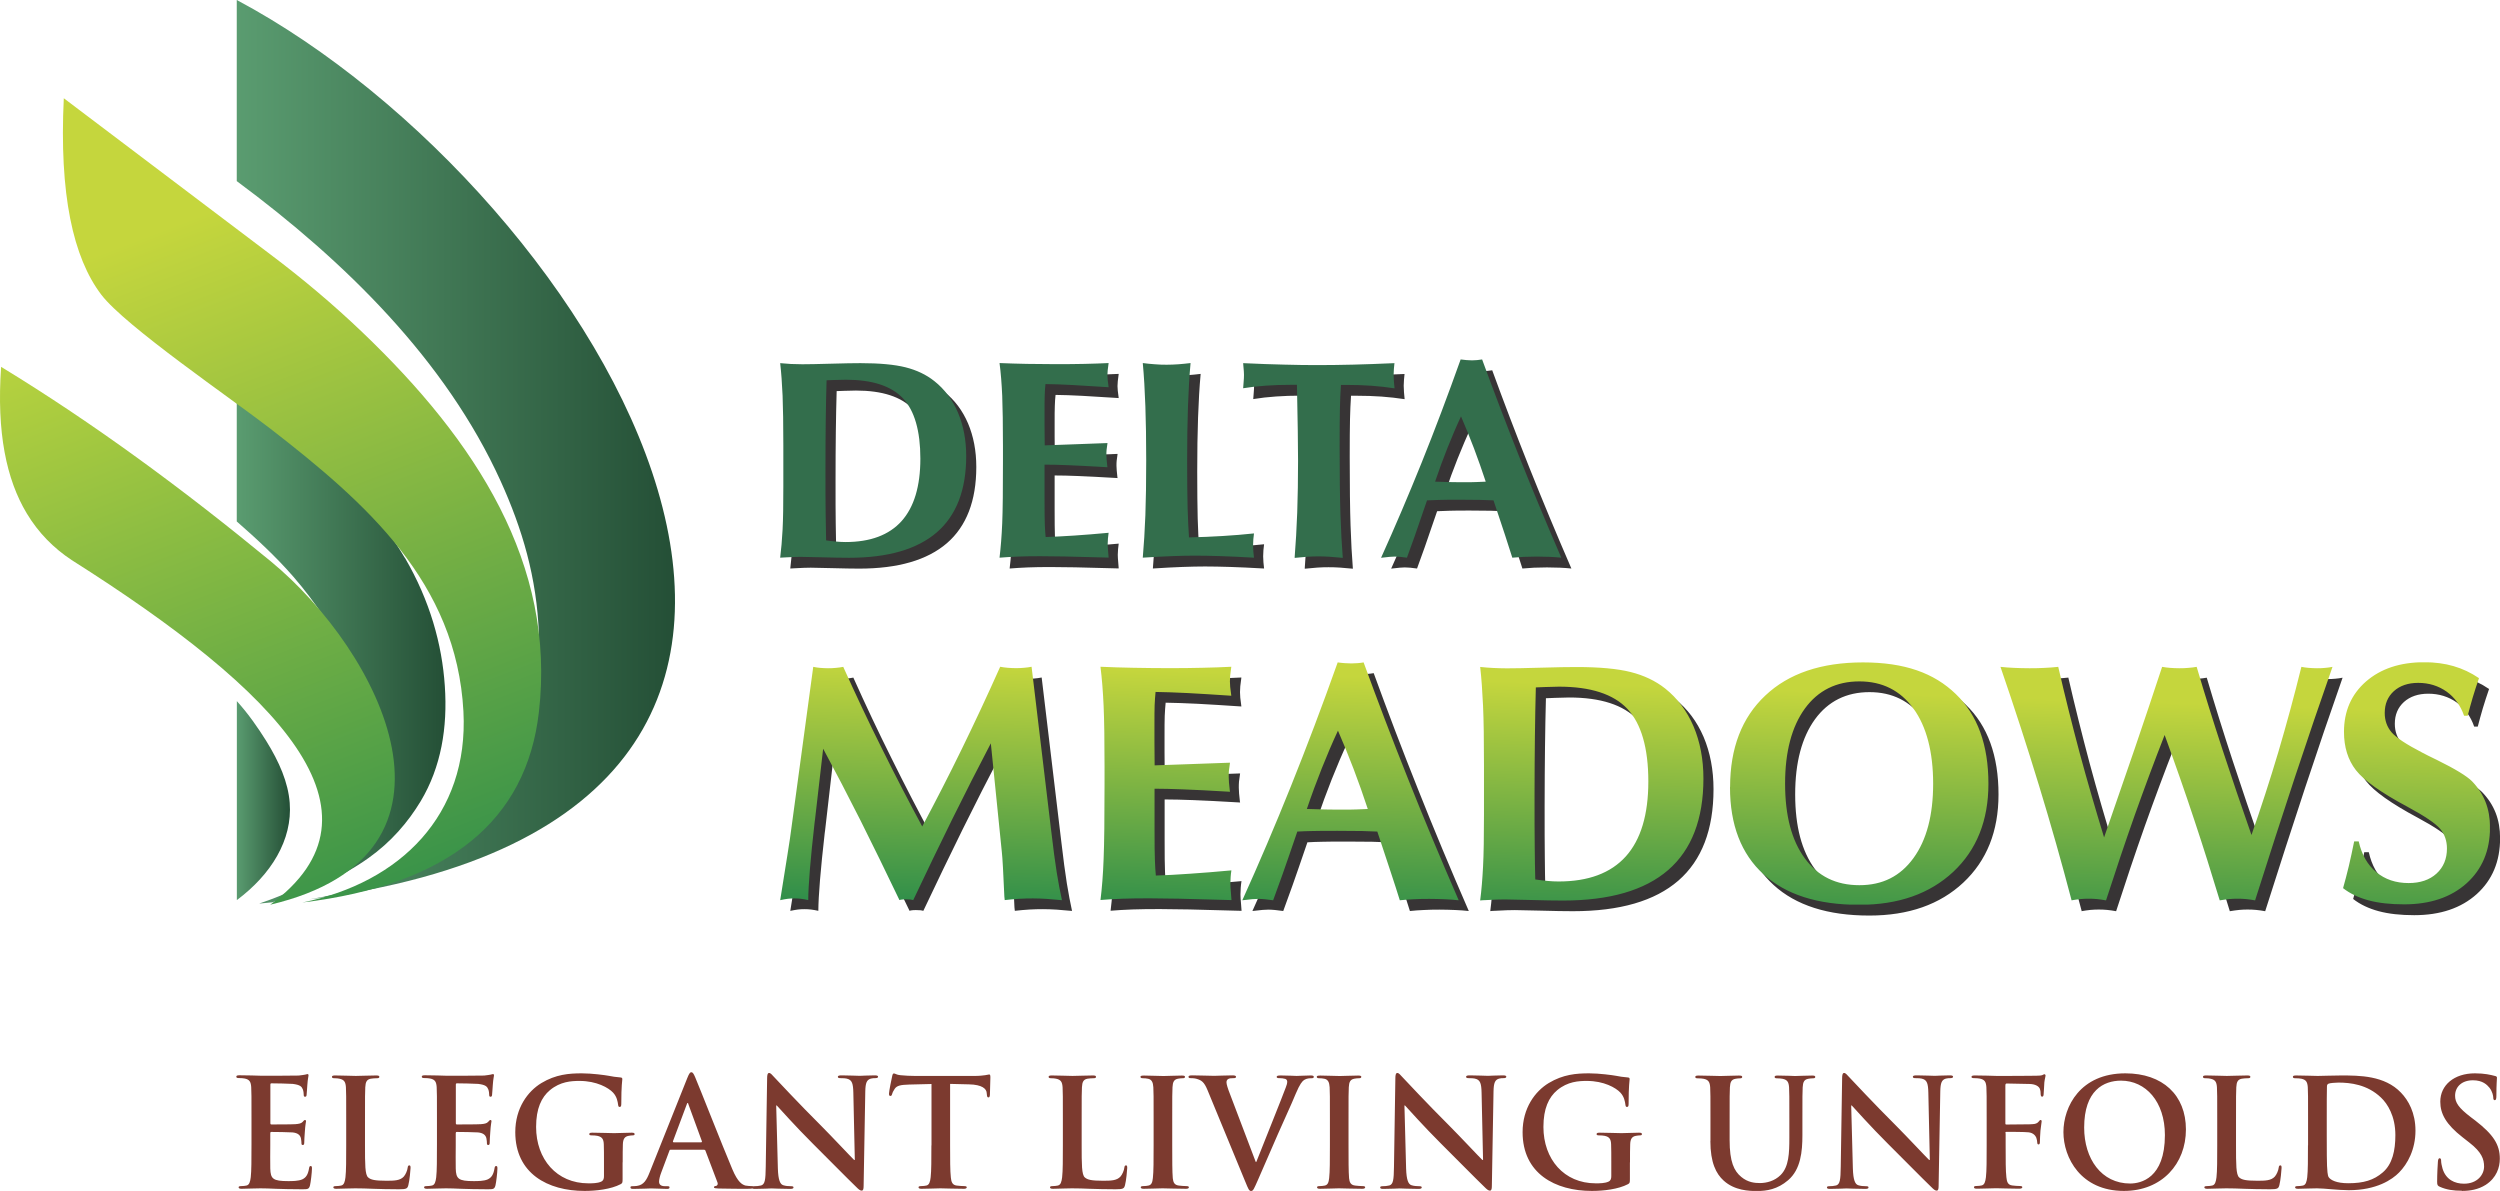
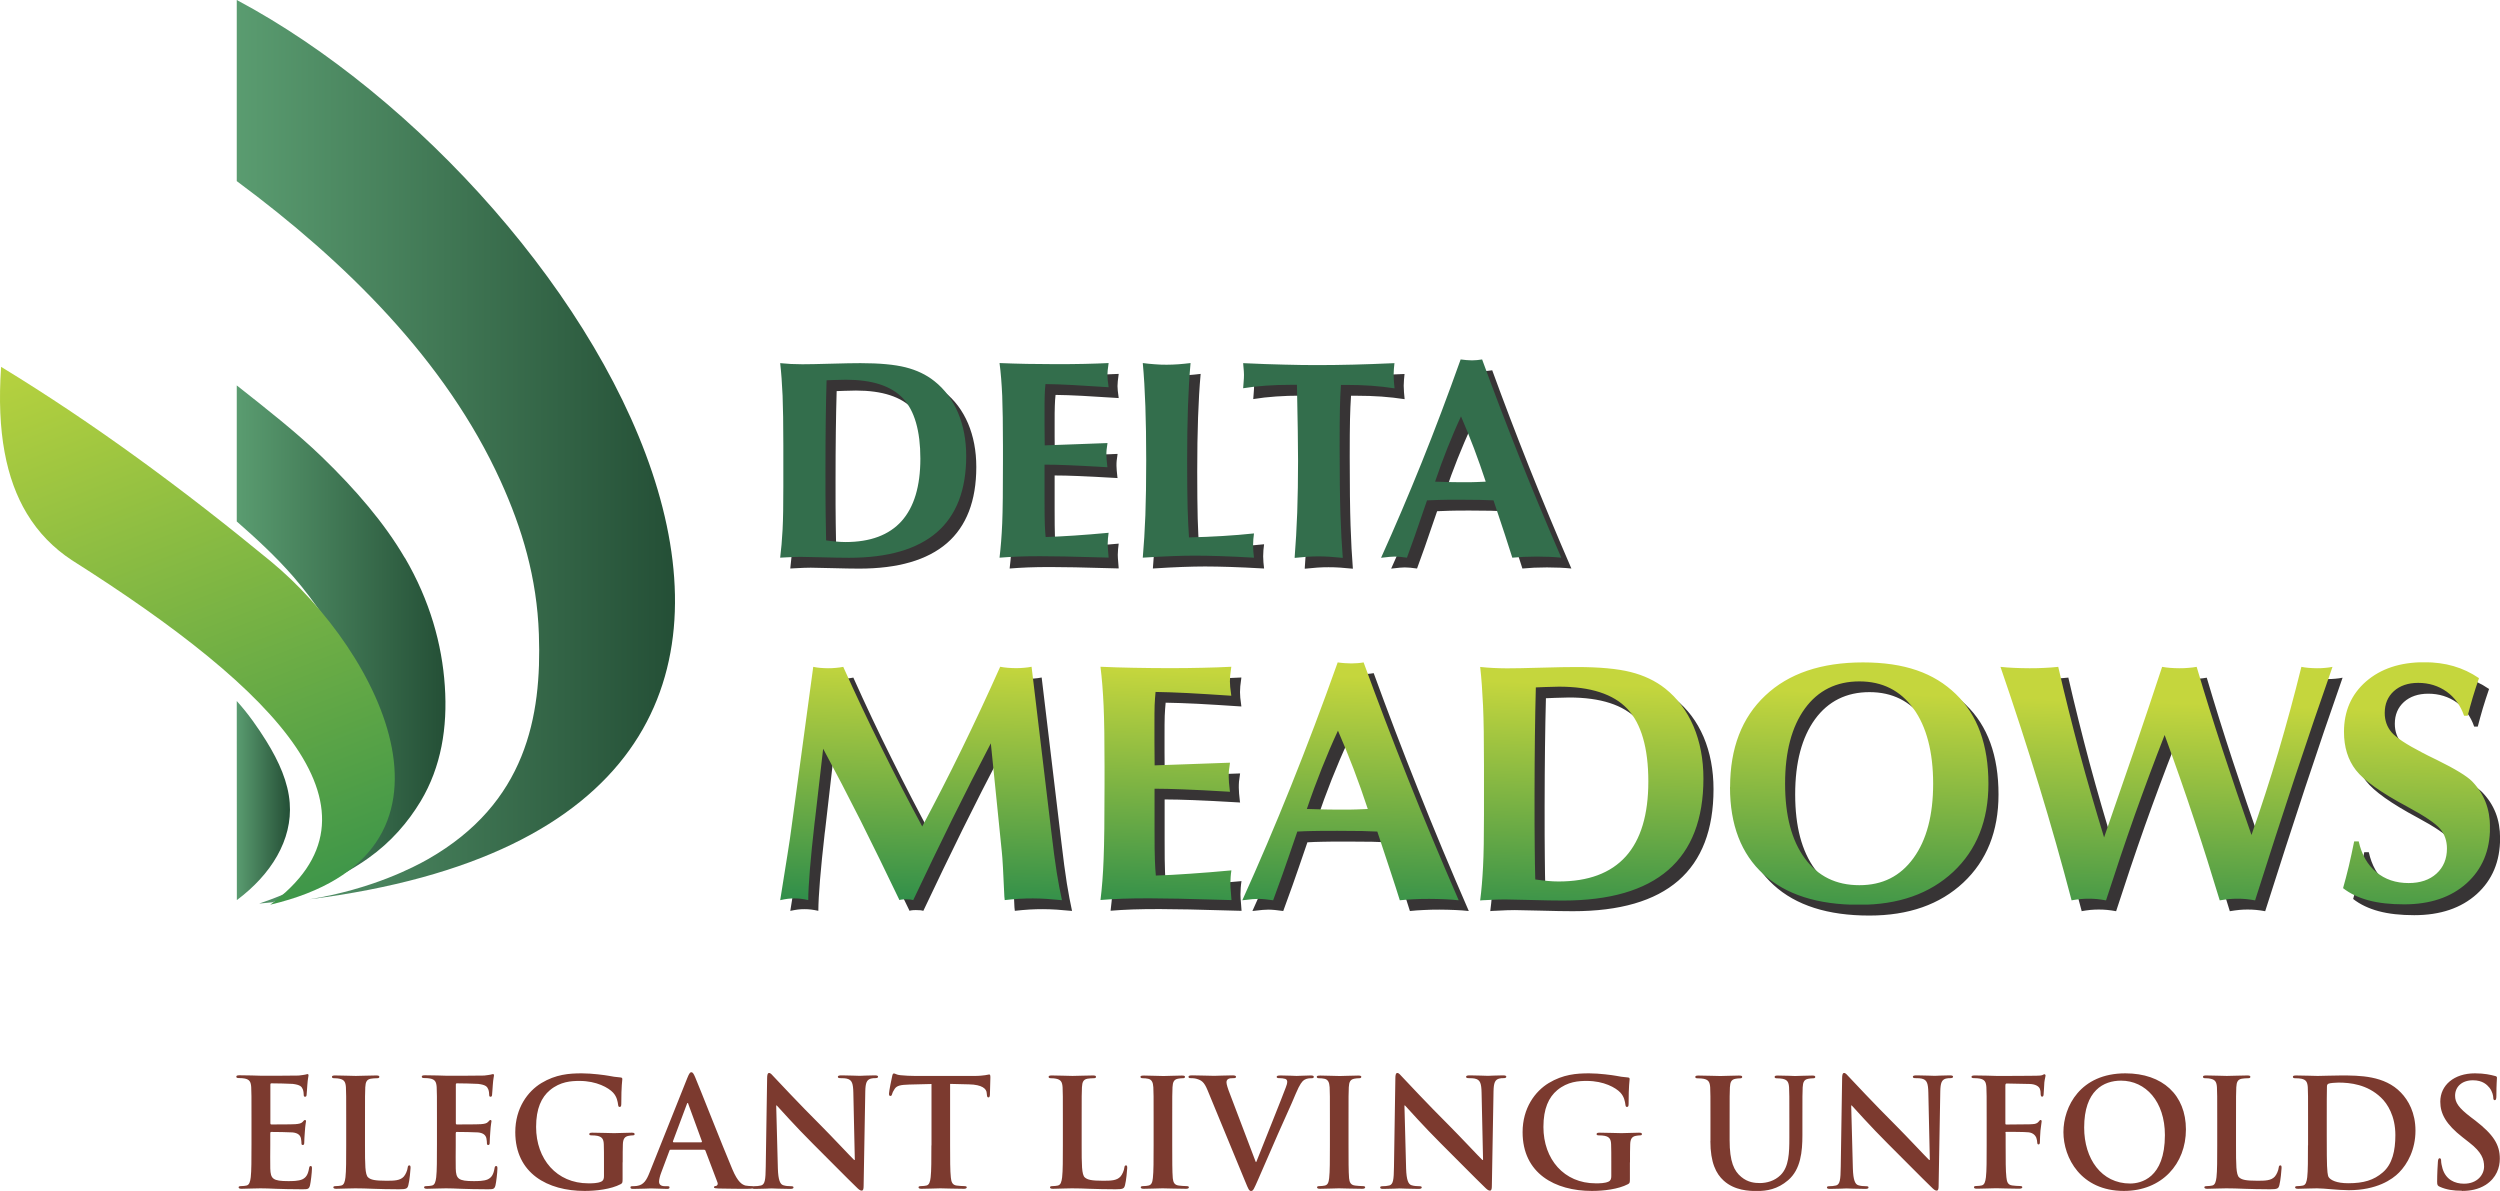
<svg xmlns="http://www.w3.org/2000/svg" xmlns:xlink="http://www.w3.org/1999/xlink" id="Layer_2" data-name="Layer 2" viewBox="0 0 270 128.62">
  <defs>
    <style>      .cls-1, .cls-2 {        fill: none;      }      .cls-3 {        fill: #373435;      }      .cls-4 {        fill: url(#linear-gradient-5);      }      .cls-5 {        fill: url(#linear-gradient-6);      }      .cls-6 {        fill: url(#linear-gradient-4);      }      .cls-7 {        fill: url(#linear-gradient-3);      }      .cls-8 {        fill: url(#linear-gradient-2);      }      .cls-9 {        fill: url(#linear-gradient);      }      .cls-10 {        fill: #336e4c;      }      .cls-11 {        clip-path: url(#clippath-1);      }      .cls-12 {        clip-path: url(#clippath-3);      }      .cls-13 {        clip-path: url(#clippath-4);      }      .cls-14 {        clip-path: url(#clippath-2);      }      .cls-15 {        clip-path: url(#clippath-5);      }      .cls-16 {        fill: #7c3a2f;      }      .cls-2 {        clip-rule: evenodd;      }      .cls-17 {        clip-path: url(#clippath);      }    </style>
    <clipPath id="clippath">
-       <path class="cls-2" d="M25.57,75.71c1.29,1.43,2.29,2.89,3.17,4.29,1.43,2.3,2.38,4.5,2.55,6.71.31,4.01-2.02,7.75-5.71,10.5v-21.5Z" />
+       <path class="cls-2" d="M25.57,75.71c1.29,1.43,2.29,2.89,3.17,4.29,1.43,2.3,2.38,4.5,2.55,6.71.31,4.01-2.02,7.75-5.71,10.5Z" />
    </clipPath>
    <linearGradient id="linear-gradient" x1="31.31" y1="86.46" x2="25.56" y2="86.46" gradientUnits="userSpaceOnUse">
      <stop offset="0" stop-color="#244f36" />
      <stop offset="1" stop-color="#5a9c70" />
    </linearGradient>
    <clipPath id="clippath-1">
      <path class="cls-2" d="M58.2,68.51c-.21-6.14-1.82-11.45-4.13-16.55-5.92-13.04-16.8-23.73-28.5-32.4V0c38.95,20.73,79.69,88.02,7.81,97.13,6.85-1.11,11.36-3.5,12.86-4.35,10.59-6.05,12.27-15.41,11.96-24.26" />
    </clipPath>
    <linearGradient id="linear-gradient-2" x1="72.9" y1="48.56" x2="25.56" y2="48.56" xlink:href="#linear-gradient" />
    <clipPath id="clippath-2">
      <path class="cls-2" d="M43.72,60.23c2.72,4.65,4.02,9.37,4.32,13.85.31,4.5-.4,8.76-2.6,12.44-1.38,2.29-3.2,4.41-5.66,6.16-2.78,1.99-6.34,3.55-10.4,4.77l-1.4.14c7.99-2.68,12.41-6.91,12.82-14.23.24-4.23-1.09-8.22-3.07-12.06-1.61-3.13-3.61-6.2-6.05-9.02-1.85-2.13-3.98-4.1-6.13-5.98v-14.69c3.23,2.55,6.5,5.11,9.22,7.74,3.63,3.51,6.75,7.14,8.94,10.89" />
    </clipPath>
    <linearGradient id="linear-gradient-3" x1="48.11" y1="69.59" x2="25.56" y2="69.59" xlink:href="#linear-gradient" />
    <clipPath id="clippath-3">
      <path class="cls-2" d="M29.18,97.71c13.54-9.94,1.05-22.99-21.45-37.23-1.93-1.28-3.57-2.92-4.85-5.05C.7,51.79-.38,46.73.12,39.62c10.09,6.15,19.74,13.28,29.13,21.01,11.81,9.73,23.06,31.62-.07,37.08" />
    </clipPath>
    <linearGradient id="linear-gradient-4" x1="10.17" y1="27.58" x2="42.94" y2="112.83" gradientUnits="userSpaceOnUse">
      <stop offset="0" stop-color="#c5d93d" />
      <stop offset="1" stop-color="#1c854c" />
    </linearGradient>
    <clipPath id="clippath-4">
-       <path class="cls-2" d="M6.89,10.61c-.5,10.37.99,17.2,4.06,21.23,2.58,3.38,14.11,11.26,18.2,14.42,10.4,8.06,20.16,16.65,20.9,30.58.59,11.17-6.81,18.48-17.4,20.63,15.87-1.92,24.21-8.9,25.55-20.56,1.84-15.98-6.76-29.27-19.09-41.05-3.1-2.96-6.42-5.76-9.93-8.4L6.89,10.61Z" />
-     </clipPath>
+       </clipPath>
    <linearGradient id="linear-gradient-5" x1="21.39" y1="23.27" x2="54.16" y2="108.52" gradientUnits="userSpaceOnUse">
      <stop offset="0" stop-color="#c5d63d" />
      <stop offset="1" stop-color="#1c854c" />
    </linearGradient>
    <clipPath id="clippath-5">
      <path class="cls-1" d="M253.04,95.96c.22-.76.42-1.56.63-2.41.2-.85.39-1.74.58-2.68h.49c.32,1.43.95,2.54,1.9,3.32.94.79,2.11,1.18,3.49,1.18,1.26,0,2.26-.34,3.01-1.02.75-.68,1.13-1.59,1.13-2.71,0-.82-.24-1.52-.72-2.11-.49-.58-1.65-1.38-3.53-2.39-2.86-1.53-4.72-2.85-5.58-3.96-.86-1.11-1.29-2.49-1.29-4.14,0-2.23.79-4.05,2.38-5.44,1.59-1.38,3.68-2.08,6.29-2.08,1.14,0,2.2.14,3.16.42.97.28,1.88.71,2.75,1.3-.25.73-.48,1.43-.68,2.1-.2.68-.38,1.34-.54,1.96h-.39c-.38-1.1-1-1.96-1.88-2.6-.89-.63-1.91-.95-3.08-.95-1.08,0-1.96.3-2.62.89-.66.6-.99,1.38-.99,2.36,0,.82.25,1.51.74,2.09.5.58,1.59,1.3,3.29,2.18.37.2.91.47,1.62.81,1.97.97,3.22,1.74,3.77,2.29.66.68,1.15,1.43,1.47,2.25.32.82.48,1.73.48,2.74,0,2.5-.84,4.51-2.52,6.03-1.69,1.52-3.94,2.28-6.75,2.28-1.48,0-2.76-.14-3.84-.43-1.08-.29-2.01-.73-2.76-1.32M223.73,97.23c-1.06-4.05-2.23-8.17-3.51-12.37-1.28-4.2-2.67-8.48-4.17-12.84.47.05.96.09,1.47.11.51.02,1.06.04,1.67.04s1.13-.01,1.64-.04c.5-.02.99-.06,1.46-.11.71,3.09,1.48,6.17,2.3,9.25.83,3.07,1.72,6.13,2.65,9.17,1.16-3.35,2.26-6.53,3.3-9.56,1.03-3.03,2.02-5.97,2.97-8.86.29.05.58.09.87.11.3.02.62.04.97.04.36,0,.7-.01,1-.04.31-.02.6-.06.89-.11.86,2.92,1.79,5.89,2.78,8.91.99,3.02,2.04,6.11,3.14,9.25,1.03-2.95,2-5.94,2.9-8.96.89-3.02,1.72-6.08,2.49-9.2.25.05.52.09.79.11.28.02.58.04.9.04s.62-.01.89-.04c.27-.02.53-.06.78-.11-1.31,3.73-2.66,7.7-4.05,11.89-1.38,4.18-2.82,8.63-4.31,13.33-.34-.06-.66-.11-.98-.14-.31-.03-.63-.04-.93-.04-.28,0-.57.01-.88.04-.31.03-.66.08-1.03.14-.86-2.85-1.77-5.75-2.76-8.72-.98-2.97-2.05-6.01-3.19-9.14-1.1,2.81-2.18,5.71-3.24,8.69-1.05,2.98-2.08,6.04-3.09,9.17-.34-.06-.66-.11-.97-.14-.31-.03-.62-.04-.9-.04s-.59.01-.9.04c-.3.03-.63.08-.98.14ZM186.85,85c0-4.2,1.27-7.5,3.8-9.88,2.53-2.39,6.05-3.58,10.55-3.58s7.67,1.14,10.02,3.41c2.36,2.27,3.53,5.5,3.53,9.7,0,3.96-1.27,7.14-3.8,9.51-2.54,2.37-5.92,3.56-10.15,3.56-4.49,0-7.93-1.1-10.34-3.3-2.41-2.2-3.62-5.33-3.62-9.41ZM192.79,84.65c0,3.44.71,6.12,2.13,8.05,1.42,1.94,3.38,2.9,5.89,2.9s4.42-.97,5.84-2.92c1.42-1.95,2.13-4.63,2.13-8.04s-.71-6.17-2.13-8.12c-1.42-1.95-3.36-2.93-5.84-2.93s-4.46.98-5.88,2.93c-1.42,1.96-2.14,4.66-2.14,8.11ZM159.86,97.23c.14-1.07.24-2.28.31-3.64.07-1.35.1-3.24.1-5.65v-5.28c0-2.73-.03-4.87-.1-6.42-.07-1.56-.17-2.96-.31-4.21.47.05.94.09,1.4.11.46.02.95.04,1.47.04.78,0,2.01-.02,3.69-.07,1.68-.05,2.96-.07,3.85-.07,2.46,0,4.41.18,5.84.54,1.43.36,2.68.95,3.73,1.78,1.32,1.05,2.34,2.41,3.06,4.08.71,1.68,1.07,3.56,1.07,5.64,0,4.38-1.27,7.68-3.8,9.88-2.54,2.2-6.33,3.3-11.38,3.3-.9,0-2.05-.02-3.45-.06-1.4-.04-2.34-.06-2.83-.06s-1.15.02-2.01.07c-.28.01-.5.02-.65.04ZM165.8,94.98c.46.07.9.12,1.32.16.42.04.82.06,1.2.06,3.22,0,5.64-.9,7.27-2.71,1.62-1.81,2.43-4.51,2.43-8.1s-.76-6.23-2.26-7.83c-1.51-1.6-3.97-2.4-7.4-2.4-.23,0-.73.01-1.51.04-.41.01-.73.02-.98.04-.04,1.63-.08,3.4-.1,5.29-.02,1.89-.04,3.99-.04,6.3,0,2.45,0,4.31.02,5.59.01,1.27.03,2.46.06,3.57ZM141.15,87.37h.1c1.41.05,2.47.07,3.19.07.38,0,.79,0,1.23,0,.44,0,1.12-.03,2.05-.07-.48-1.46-.99-2.9-1.53-4.32-.54-1.41-1.1-2.79-1.69-4.14-.61,1.31-1.19,2.67-1.75,4.08-.56,1.41-1.1,2.87-1.61,4.38ZM134.17,97.23c1.79-3.96,3.54-8.06,5.25-12.32,1.71-4.26,3.4-8.72,5.05-13.37.26.04.52.06.76.08.24.02.48.03.72.03.23,0,.46-.01.68-.03.22-.02.43-.04.64-.08,1.49,4.09,3.08,8.27,4.79,12.55,1.7,4.28,3.53,8.66,5.48,13.14-.47-.05-.97-.09-1.49-.11-.52-.02-1.08-.04-1.69-.04s-1.16.01-1.67.04c-.52.02-1.02.06-1.51.11-.29-.92-.6-1.91-.95-2.95-.34-1.04-.84-2.53-1.48-4.47-.5-.02-1.06-.04-1.65-.06-.6-.01-1.48-.02-2.66-.02s-2.09,0-2.68.02c-.6.01-1.14.03-1.65.06-.71,2.09-1.25,3.64-1.61,4.66-.36,1.02-.7,1.94-1,2.76-.35-.05-.65-.09-.89-.11-.25-.02-.48-.04-.7-.04-.34,0-.86.04-1.55.13-.08.01-.15.02-.2.02ZM118.85,97.23c.16-1.3.28-2.78.34-4.46.07-1.67.1-4.38.1-8.12v-1.86c0-2.79-.03-4.97-.1-6.55-.07-1.57-.18-2.98-.34-4.23,1.14.05,2.33.09,3.54.11,1.22.02,2.49.04,3.81.04s2.55-.01,3.65-.04c1.11-.02,2.15-.06,3.13-.11-.06.41-.1.73-.12.95-.02.23-.03.44-.03.63s.01.39.03.6c.02.21.06.53.12.95-1.82-.12-3.38-.22-4.71-.29-1.33-.07-2.49-.1-3.47-.12-.04.44-.08.92-.1,1.43-.02.5-.02,1.25-.02,2.23v1.77l.02,2.5c.77-.02,2.08-.07,3.94-.14,1.85-.07,3.25-.12,4.2-.15-.06.38-.1.67-.12.89-.02.22-.02.44-.02.66,0,.33.04.82.12,1.48l.02.11c-2.23-.13-3.93-.22-5.09-.26-1.16-.04-2.18-.07-3.06-.07v4.42c0,1.59.01,2.71.04,3.35.02.63.06,1.17.1,1.61,1.11-.04,2.35-.1,3.71-.2,1.36-.09,2.84-.21,4.45-.36-.04.24-.06.48-.08.71-.02.23-.03.48-.03.73s.02.58.06,1c.04.42.06.67.06.77-2.45-.07-4.33-.12-5.64-.15-1.32-.02-2.38-.04-3.19-.04-1.1,0-2.07.01-2.93.04-.85.03-1.65.08-2.39.14ZM84.26,97.23c.3-1.9.56-3.53.78-4.89s.36-2.33.43-2.9l2.36-17.42c.24.05.49.09.75.11.26.02.54.04.84.04s.58-.01.86-.04c.27-.02.54-.06.79-.11,1.32,2.94,2.69,5.85,4.12,8.71,1.42,2.87,2.89,5.71,4.41,8.53,1.45-2.73,2.89-5.52,4.29-8.4,1.4-2.87,2.78-5.82,4.13-8.85.26.05.54.09.81.11.28.02.57.04.88.04s.61-.01.89-.04c.28-.02.55-.06.81-.11l2.11,17.64c.23,1.96.43,3.49.61,4.6.18,1.11.37,2.1.56,2.97-.6-.06-1.16-.1-1.67-.14-.51-.03-1-.05-1.47-.05s-.96.01-1.47.04c-.51.03-1.03.08-1.57.14l-.04-.38c-.11-2.58-.2-4.18-.27-4.79l-1.19-11.76c-1.38,2.64-2.77,5.37-4.15,8.16-1.38,2.8-2.79,5.72-4.23,8.77-.09-.02-.18-.04-.28-.06-.1-.01-.26-.02-.49-.02-.2,0-.36,0-.45.02-.1.01-.19.03-.27.06-1.43-3-2.84-5.86-4.2-8.59-1.37-2.72-2.72-5.3-4.04-7.76l-.88,7.66-.04.29c-.45,3.97-.68,6.77-.69,8.4-.28-.06-.54-.11-.79-.14-.25-.03-.49-.04-.7-.04-.24,0-.48.01-.72.04-.24.03-.5.08-.79.14Z" />
    </clipPath>
    <linearGradient id="linear-gradient-6" x1="176.93" y1="74.05" x2="175.98" y2="103.51" xlink:href="#linear-gradient-5" />
  </defs>
  <g id="Layer_1-2" data-name="Layer 1">
    <g>
      <path class="cls-16" d="M199.94,119.39h.05c.29.31,2.09,2.33,3.85,4.08,1.68,1.67,3.76,3.79,4.77,4.76.18.18.37.36.55.36.15,0,.21-.15.21-.5l.18-10.22c.02-.91.15-1.25.6-1.38.19-.05.32-.05.49-.05.19,0,.29-.05.29-.15,0-.13-.16-.15-.37-.15-.79,0-1.41.05-1.59.05-.34,0-1.12-.05-1.96-.05-.24,0-.42.02-.42.15,0,.1.06.15.26.15.23,0,.62,0,.86.1.39.16.53.47.55,1.46l.16,7.27h-.08c-.28-.26-2.46-2.59-3.56-3.69-2.36-2.35-4.82-4.99-5.02-5.2-.28-.29-.42-.5-.6-.5-.16,0-.21.23-.21.55l-.15,9.59c-.02,1.41-.08,1.88-.5,2.01-.23.06-.52.08-.73.08-.16,0-.26.03-.26.13,0,.15.15.16.36.16.84,0,1.6-.05,1.75-.05.31,0,.96.05,2.01.05.23,0,.37-.03.37-.16,0-.1-.1-.13-.28-.13-.26,0-.57-.02-.84-.11-.32-.11-.53-.53-.57-1.8l-.18-6.8ZM184.72,123.22c0,2.35.62,3.55,1.44,4.29,1.18,1.07,2.74,1.12,3.59,1.12,1.05,0,2.22-.18,3.37-1.17,1.36-1.17,1.54-3.08,1.54-4.87v-1.73c0-2.46,0-2.91.03-3.43.03-.57.16-.84.6-.92.19-.03.29-.05.47-.05.19,0,.29-.03.29-.15s-.11-.15-.34-.15c-.63,0-1.65.05-1.85.05-.02,0-1.04-.05-1.86-.05-.23,0-.34.03-.34.15s.1.15.28.15.45.02.58.05c.53.11.66.37.7.92.03.52.03.97.03,3.43v2.02c0,1.67-.05,3.13-.94,4.02-.65.65-1.52.87-2.23.87-.55,0-1.3-.06-2.02-.66-.79-.65-1.26-1.64-1.26-3.98v-2.27c0-2.46,0-2.91.03-3.43.03-.57.16-.84.6-.92.19-.03.29-.05.47-.05.16,0,.26-.03.26-.15s-.11-.15-.36-.15c-.58,0-1.6.05-1.99.05-.49,0-1.51-.05-2.36-.05-.24,0-.36.03-.36.15s.1.15.28.15c.23,0,.5.02.63.05.53.11.66.37.7.92.03.52.03.97.03,3.43v2.36ZM176.04,125.53c0-.81,0-1.46.02-1.94.02-.57.18-.84.62-.92.19-.03.31-.05.44-.05.11,0,.21-.03.21-.13,0-.13-.11-.16-.32-.16-.53,0-1.39.05-1.89.05s-1.51-.05-2.35-.05c-.23,0-.34.03-.34.16,0,.1.1.13.24.13.23,0,.5.02.63.05.53.11.68.37.7.92.02.49.02,1.1.02,1.91v1.52c0,.28-.06.49-.31.6-.39.18-.96.18-1.38.18-3.42,0-5.64-2.61-5.64-6.09,0-1.99.58-3.21,1.49-3.97,1.13-.94,2.32-1,3.21-1,1.83,0,3.13.74,3.61,1.26.42.45.5.97.55,1.34.02.13.05.21.16.21.13,0,.18-.08.18-.34,0-2.02.11-2.48.11-2.66,0-.11-.03-.18-.23-.19-.37-.02-.94-.11-1.28-.18-.32-.06-1.75-.26-2.87-.26-1.36,0-2.8.11-4.36,1.05-1.47.89-2.82,2.7-2.82,5.3,0,4.47,3.51,6.35,7.48,6.35,1.26,0,2.85-.18,3.9-.73.19-.11.21-.15.21-.58v-1.78ZM151.69,119.39h.05c.29.31,2.09,2.33,3.85,4.08,1.68,1.67,3.76,3.79,4.77,4.76.18.18.37.36.55.36.15,0,.21-.15.21-.5l.18-10.22c.02-.91.15-1.25.6-1.38.19-.05.32-.05.49-.05.19,0,.29-.05.29-.15,0-.13-.16-.15-.37-.15-.79,0-1.41.05-1.59.05-.34,0-1.12-.05-1.96-.05-.24,0-.42.02-.42.15,0,.1.06.15.26.15.23,0,.62,0,.86.1.39.16.53.47.55,1.46l.16,7.27h-.08c-.28-.26-2.46-2.59-3.56-3.69-2.36-2.35-4.82-4.99-5.02-5.2-.28-.29-.42-.5-.6-.5-.16,0-.21.23-.21.55l-.15,9.59c-.02,1.41-.08,1.88-.5,2.01-.23.06-.52.08-.73.08-.16,0-.26.03-.26.13,0,.15.15.16.36.16.84,0,1.6-.05,1.75-.05.31,0,.96.05,2.01.05.23,0,.37-.03.37-.16,0-.1-.1-.13-.28-.13-.26,0-.57-.02-.84-.11-.32-.11-.53-.53-.57-1.8l-.18-6.8ZM143.63,123.7c0,1.57,0,2.85-.08,3.53-.05.47-.15.74-.47.81-.15.03-.34.06-.58.06-.19,0-.26.05-.26.13,0,.11.11.16.32.16.65,0,1.67-.05,2.04-.05.44,0,1.46.05,2.53.05.18,0,.31-.05.31-.16,0-.08-.08-.13-.26-.13-.24,0-.6-.03-.83-.06-.49-.06-.6-.36-.65-.79-.06-.7-.06-1.98-.06-3.55v-2.85c0-2.46,0-2.91.03-3.43.03-.57.16-.84.6-.92.19-.03.32-.05.49-.05s.26-.03.26-.16c0-.1-.13-.13-.34-.13-.62,0-1.57.05-1.98.05-.47,0-1.49-.05-2.1-.05-.26,0-.39.03-.39.13,0,.13.1.16.26.16.19,0,.4.02.58.06.36.08.52.36.55.91.03.52.03.97.03,3.43v2.85ZM134.5,127.64c.31.76.4.99.62.99.23,0,.32-.26.74-1.2.36-.81,1.12-2.57,2.15-4.94.87-1.99,1.31-2.87,1.94-4.39.44-1.04.68-1.31.89-1.46.29-.19.63-.19.79-.19s.26-.03.26-.15-.13-.15-.34-.15c-.49,0-1.25.05-1.52.05-.21,0-.89-.05-1.7-.05-.31,0-.45.03-.45.16,0,.11.13.13.28.13.21,0,.45.02.65.08.15.05.21.18.21.31,0,.15-.06.39-.15.6-.39,1.07-2.49,6.28-3.19,8.06h-.06l-2.79-7.35c-.23-.58-.37-1.04-.37-1.25,0-.15.05-.26.16-.34.13-.1.37-.11.63-.11.15,0,.24-.03.24-.15s-.18-.15-.37-.15c-.81,0-1.59.05-1.99.05-.57,0-1.49-.05-2.35-.05-.24,0-.42.02-.42.15,0,.1.05.15.19.15.13,0,.39,0,.63.06.58.16.86.34,1.23,1.23l4.08,9.89ZM124.59,123.7c0,1.57,0,2.85-.08,3.53-.05.47-.15.74-.47.81-.15.03-.34.06-.58.06-.19,0-.26.05-.26.13,0,.11.11.16.32.16.65,0,1.67-.05,2.04-.05.44,0,1.46.05,2.53.05.18,0,.31-.05.31-.16,0-.08-.08-.13-.26-.13-.24,0-.6-.03-.83-.06-.49-.06-.6-.36-.65-.79-.06-.7-.06-1.98-.06-3.55v-2.85c0-2.46,0-2.91.03-3.43.03-.57.16-.84.6-.92.19-.03.32-.05.49-.05s.26-.03.26-.16c0-.1-.13-.13-.34-.13-.62,0-1.57.05-1.98.05-.47,0-1.49-.05-2.1-.05-.26,0-.39.03-.39.13,0,.13.1.16.26.16.19,0,.4.02.58.06.36.08.52.36.55.91.03.52.03.97.03,3.43v2.85ZM116.82,120.85c0-2.46,0-2.91.03-3.43.03-.57.16-.84.6-.92.19-.03.45-.05.63-.05.19,0,.29-.03.29-.15s-.11-.15-.34-.15c-.63,0-1.81.05-2.2.05-.44,0-1.46-.05-2.22-.05-.24,0-.36.03-.36.15s.1.15.28.15c.21,0,.4.02.53.05.53.11.66.37.7.92.03.52.03.97.03,3.43v2.85c0,1.49,0,2.77-.08,3.45-.06.47-.15.83-.47.89-.15.03-.34.06-.58.06-.19,0-.26.05-.26.13,0,.11.11.16.32.16.32,0,.74-.02,1.12-.03.39,0,.74-.02.92-.02.66,0,1.25.02,1.98.05.73.02,1.57.05,2.74.05.84,0,.92-.08,1.02-.44.13-.47.24-1.68.24-1.86,0-.19-.02-.28-.13-.28-.13,0-.16.1-.18.24-.03.31-.23.76-.42.97-.4.44-1.04.45-1.89.45-1.26,0-1.68-.11-1.96-.36-.34-.29-.34-1.41-.34-3.48v-2.85ZM100.59,123.7c0,1.49,0,2.77-.08,3.45-.05.47-.15.83-.47.89-.15.03-.34.06-.58.06-.19,0-.26.05-.26.13,0,.11.11.16.32.16.65,0,1.67-.05,2.04-.05.45,0,1.47.05,2.54.05.18,0,.31-.05.31-.16,0-.08-.08-.13-.26-.13-.24,0-.6-.03-.83-.06-.49-.06-.58-.42-.63-.87-.08-.7-.08-1.98-.08-3.47v-6.64l2.04.05c1.44.03,1.88.49,1.91.91l.02.18c.02.24.05.32.18.32.1,0,.13-.1.15-.26,0-.42.05-1.54.05-1.88,0-.24-.02-.34-.13-.34-.06,0-.19.03-.44.08-.24.03-.6.08-1.12.08h-6.41c-.53,0-1.15-.03-1.62-.08-.4-.03-.57-.19-.7-.19-.1,0-.15.1-.19.31-.03.13-.34,1.6-.34,1.86,0,.18.03.26.15.26.1,0,.15-.06.18-.19.03-.13.11-.32.28-.57.24-.36.63-.44,1.57-.47l2.41-.06v6.64ZM83.84,119.39h.05c.29.31,2.09,2.33,3.85,4.08,1.68,1.67,3.76,3.79,4.77,4.76.18.18.37.36.55.36.15,0,.21-.15.21-.5l.18-10.22c.02-.91.15-1.25.6-1.38.19-.05.32-.05.49-.05.19,0,.29-.05.29-.15,0-.13-.16-.15-.37-.15-.79,0-1.41.05-1.59.05-.34,0-1.12-.05-1.96-.05-.24,0-.42.02-.42.15,0,.1.06.15.26.15.23,0,.62,0,.86.1.39.16.53.47.55,1.46l.16,7.27h-.08c-.28-.26-2.46-2.59-3.56-3.69-2.36-2.35-4.82-4.99-5.02-5.2-.28-.29-.42-.5-.6-.5-.16,0-.21.23-.21.55l-.15,9.59c-.02,1.41-.08,1.88-.5,2.01-.23.06-.52.08-.73.08-.16,0-.26.03-.26.13,0,.15.15.16.36.16.84,0,1.6-.05,1.75-.05.31,0,.96.05,2.01.05.23,0,.37-.03.37-.16,0-.1-.1-.13-.28-.13-.26,0-.57-.02-.84-.11-.32-.11-.53-.53-.57-1.8l-.18-6.8ZM72.74,123.36c-.06,0-.08-.05-.06-.11l1.49-3.98c.02-.06.05-.15.1-.15s.06.08.08.15l1.46,4s0,.1-.08.1h-2.98ZM76.03,124.17c.08,0,.13.03.16.11l1.3,3.43c.08.19-.03.34-.15.37-.16.02-.23.05-.23.15,0,.11.19.11.49.13,1.3.03,2.48.03,3.06.03s.74-.03.74-.16c0-.11-.08-.13-.21-.13-.19,0-.44-.02-.68-.06-.34-.1-.81-.32-1.42-1.77-1.04-2.45-3.63-9.06-4.02-9.95-.16-.37-.26-.52-.4-.52-.16,0-.26.18-.45.65l-4.06,10.17c-.32.81-.63,1.36-1.38,1.46-.13.02-.36.03-.5.03-.13,0-.19.03-.19.13,0,.13.1.16.31.16.84,0,1.73-.05,1.91-.05.5,0,1.2.05,1.72.05.18,0,.28-.03.28-.16,0-.1-.05-.13-.24-.13h-.24c-.5,0-.65-.21-.65-.5,0-.19.08-.58.24-.99l.87-2.32c.03-.1.06-.13.15-.13h3.61ZM67.25,125.53c0-.81,0-1.46.02-1.94.02-.57.18-.84.62-.92.19-.03.31-.05.44-.05.11,0,.21-.03.21-.13,0-.13-.11-.16-.32-.16-.53,0-1.39.05-1.89.05s-1.51-.05-2.35-.05c-.23,0-.34.03-.34.16,0,.1.1.13.24.13.23,0,.5.02.63.05.53.11.68.37.7.92.02.49.02,1.1.02,1.91v1.52c0,.28-.06.49-.31.6-.39.18-.96.18-1.38.18-3.42,0-5.64-2.61-5.64-6.09,0-1.99.58-3.21,1.49-3.97,1.13-.94,2.32-1,3.21-1,1.83,0,3.13.74,3.61,1.26.42.45.5.97.55,1.34.02.13.05.21.16.21.13,0,.18-.08.18-.34,0-2.02.11-2.48.11-2.66,0-.11-.03-.18-.23-.19-.37-.02-.94-.11-1.28-.18-.32-.06-1.75-.26-2.87-.26-1.36,0-2.8.11-4.36,1.05-1.47.89-2.82,2.7-2.82,5.3,0,4.47,3.51,6.35,7.48,6.35,1.26,0,2.85-.18,3.9-.73.19-.11.21-.15.21-.58v-1.78ZM47.19,123.7c0,1.49,0,2.77-.08,3.45-.06.47-.15.83-.47.89-.15.03-.34.06-.58.06-.19,0-.26.05-.26.13,0,.11.11.16.32.16.32,0,.74-.02,1.12-.03.39,0,.74-.02.92-.02.49,0,.99.02,1.68.05.7.02,1.59.05,2.8.05.62,0,.76,0,.87-.42.08-.32.21-1.42.21-1.8,0-.16,0-.29-.13-.29-.11,0-.15.06-.18.24-.11.66-.31,1-.73,1.2-.42.19-1.1.19-1.52.19-1.65,0-1.91-.24-1.94-1.36-.02-.47,0-1.96,0-2.51v-1.28c0-.1.02-.16.1-.16.39,0,1.99.02,2.3.05.6.06.83.31.91.63.05.21.05.42.06.58,0,.08.03.15.15.15.15,0,.15-.18.15-.31,0-.11.03-.76.06-1.08.05-.83.13-1.09.13-1.18s-.05-.13-.11-.13c-.08,0-.15.08-.26.21-.15.16-.39.21-.78.24-.37.03-2.23.03-2.59.03-.1,0-.11-.06-.11-.18v-4.1c0-.11.03-.16.11-.16.32,0,2.02.03,2.3.06.81.1.97.29,1.09.58.08.19.1.47.1.58,0,.15.03.23.15.23s.15-.1.16-.18c.03-.19.06-.91.08-1.07.05-.74.13-.94.13-1.05,0-.08-.02-.15-.1-.15s-.18.05-.26.06c-.13.03-.39.06-.7.1-.31.02-3.53.02-4.05.02-.23,0-.6-.02-1.02-.03-.4,0-.87-.02-1.31-.02-.24,0-.36.03-.36.15s.1.15.28.15c.23,0,.5.02.63.05.53.11.66.37.7.92.03.52.03.97.03,3.43v2.85ZM39.42,120.85c0-2.46,0-2.91.03-3.43.03-.57.16-.84.6-.92.19-.03.45-.05.63-.05.19,0,.29-.03.29-.15s-.11-.15-.34-.15c-.63,0-1.81.05-2.2.05-.44,0-1.46-.05-2.22-.05-.24,0-.36.03-.36.15s.1.15.28.15c.21,0,.4.02.53.05.53.11.66.37.7.92.03.52.03.97.03,3.43v2.85c0,1.49,0,2.77-.08,3.45-.06.47-.15.83-.47.89-.15.03-.34.06-.58.06-.19,0-.26.05-.26.13,0,.11.11.16.32.16.32,0,.74-.02,1.12-.03.39,0,.74-.02.92-.02.66,0,1.25.02,1.98.05.73.02,1.57.05,2.74.05.84,0,.92-.08,1.02-.44.13-.47.24-1.68.24-1.86,0-.19-.02-.28-.13-.28-.13,0-.16.1-.18.24-.03.31-.23.76-.42.97-.4.44-1.04.45-1.89.45-1.26,0-1.68-.11-1.96-.36-.34-.29-.34-1.41-.34-3.48v-2.85ZM27.16,123.7c0,1.49,0,2.77-.08,3.45-.06.47-.15.83-.47.89-.15.03-.34.06-.58.06-.19,0-.26.05-.26.13,0,.11.11.16.32.16.32,0,.74-.02,1.12-.03.39,0,.74-.02.92-.02.49,0,.99.02,1.68.05.7.02,1.59.05,2.8.05.62,0,.76,0,.87-.42.08-.32.21-1.42.21-1.8,0-.16,0-.29-.13-.29-.11,0-.15.06-.18.24-.11.66-.31,1-.73,1.2-.42.19-1.1.19-1.52.19-1.65,0-1.91-.24-1.94-1.36-.02-.47,0-1.96,0-2.51v-1.28c0-.1.02-.16.1-.16.39,0,1.99.02,2.3.05.6.06.83.31.91.63.05.21.05.42.06.58,0,.08.03.15.15.15.15,0,.15-.18.15-.31,0-.11.03-.76.06-1.08.05-.83.13-1.09.13-1.18s-.05-.13-.11-.13c-.08,0-.15.08-.26.21-.15.16-.39.21-.78.24-.37.03-2.23.03-2.59.03-.1,0-.11-.06-.11-.18v-4.1c0-.11.03-.16.11-.16.32,0,2.02.03,2.3.06.81.1.97.29,1.09.58.08.19.1.47.1.58,0,.15.03.23.15.23s.15-.1.16-.18c.03-.19.06-.91.08-1.07.05-.74.13-.94.13-1.05,0-.08-.02-.15-.1-.15s-.18.05-.26.06c-.13.03-.39.06-.7.1-.31.02-3.53.02-4.05.02-.23,0-.6-.02-1.02-.03-.4,0-.87-.02-1.31-.02-.24,0-.36.03-.36.15s.1.15.28.15c.23,0,.5.02.63.05.53.11.66.37.7.92.03.52.03.97.03,3.43v2.85Z" />
      <path class="cls-16" d="M265.89,128.62c.86,0,1.77-.15,2.57-.66,1.17-.76,1.52-1.88,1.52-2.82,0-1.54-.71-2.62-2.66-4.13l-.45-.34c-1.34-1.02-1.72-1.59-1.72-2.33,0-.97.73-1.67,1.93-1.67,1.05,0,1.52.49,1.77.79.34.42.42.92.42,1.07,0,.19.05.29.16.29.13,0,.18-.13.18-.49,0-1.26.06-1.73.06-1.94,0-.11-.08-.16-.23-.19-.42-.11-1.1-.28-2.15-.28-2.25,0-3.74,1.28-3.74,3.06,0,1.31.62,2.45,2.4,3.84l.74.58c1.34,1.04,1.59,1.8,1.59,2.59,0,.86-.71,1.85-2.17,1.85-1,0-1.96-.44-2.32-1.64-.08-.28-.15-.62-.15-.83,0-.13-.02-.28-.16-.28-.13,0-.18.18-.19.42-.02.26-.08,1.23-.08,2.12,0,.36.05.44.31.55.7.31,1.43.42,2.36.42M251.29,120.59c0-1.28,0-2.69.02-3.24,0-.18.05-.26.19-.32.13-.06.73-.11,1.05-.11,1.26,0,3.11.19,4.6,1.62.7.66,1.55,1.99,1.55,4.05,0,1.67-.32,3.14-1.36,4.03-.97.84-2.07,1.17-3.72,1.17-1.28,0-1.91-.34-2.12-.65-.13-.18-.16-.83-.18-1.23-.02-.31-.03-1.55-.03-3.27v-2.04ZM249.26,123.7c0,1.49,0,2.77-.08,3.45-.06.47-.15.83-.47.89-.15.03-.34.06-.58.06-.19,0-.26.05-.26.13,0,.11.11.16.32.16.32,0,.74-.02,1.12-.03.39,0,.74-.02.92-.02.4,0,.97.05,1.59.1.62.05,1.28.1,1.86.1,3,0,4.68-1.15,5.42-1.91.91-.92,1.77-2.48,1.77-4.52,0-1.93-.76-3.27-1.57-4.11-1.77-1.85-4.47-1.85-6.49-1.85-.97,0-1.99.05-2.49.05-.45,0-1.47-.05-2.33-.05-.24,0-.36.03-.36.15s.1.15.28.15c.23,0,.5.02.63.05.53.11.66.37.7.92.03.52.03.97.03,3.43v2.85ZM241.49,120.85c0-2.46,0-2.91.03-3.43.03-.57.16-.84.6-.92.19-.03.45-.05.63-.05.19,0,.29-.03.29-.15s-.11-.15-.34-.15c-.63,0-1.81.05-2.2.05-.44,0-1.46-.05-2.22-.05-.24,0-.36.03-.36.15s.1.15.28.15c.21,0,.4.02.53.05.53.11.66.37.7.92.03.52.03.97.03,3.43v2.85c0,1.49,0,2.77-.08,3.45-.06.47-.15.83-.47.89-.15.03-.34.06-.58.06-.19,0-.26.05-.26.13,0,.11.11.16.32.16.32,0,.74-.02,1.12-.03.39,0,.74-.02.92-.02.66,0,1.25.02,1.98.05.73.02,1.57.05,2.74.05.84,0,.92-.08,1.02-.44.13-.47.24-1.68.24-1.86,0-.19-.02-.28-.13-.28-.13,0-.16.1-.18.24-.03.31-.23.76-.42.97-.4.44-1.04.45-1.89.45-1.26,0-1.68-.11-1.96-.36-.34-.29-.34-1.41-.34-3.48v-2.85ZM230.06,127.82c-3.11,0-4.97-2.67-4.97-6.04,0-4.03,2.12-5.07,3.98-5.07,2.66,0,4.74,2.25,4.74,5.88,0,4.68-2.62,5.23-3.76,5.23ZM229.38,128.62c4.11,0,6.7-2.93,6.7-6.64s-2.51-6.06-6.54-6.06c-4.86,0-6.69,3.58-6.69,6.35s1.88,6.35,6.53,6.35ZM216.58,122.39c0-.11.03-.15.11-.15.28,0,1.99,0,2.4.05.5.06.74.36.83.58.06.19.1.39.1.5s.03.23.13.23c.16,0,.16-.16.16-.31,0-.11.03-.86.06-1.18.05-.5.13-.91.13-1s-.03-.15-.1-.15c-.1,0-.13.06-.21.16-.16.21-.39.28-.7.29-.23.02-.45.02-.73.02l-2.07.02c-.1,0-.11-.05-.11-.15v-4.05c0-.18.05-.23.15-.23l2.49.05c.62.02.96.26,1.07.49.1.23.1.49.1.62.02.18.05.26.16.26s.15-.1.16-.23c.03-.19.06-1.15.08-1.31.05-.42.13-.62.13-.73,0-.08-.05-.15-.11-.15-.08,0-.16.06-.26.1-.16.05-.36.05-.66.06-.37.02-3.66.02-4.27.02-.23,0-.6-.02-1.02-.03-.42,0-.89-.02-1.31-.02-.24,0-.37.03-.37.16,0,.1.11.13.28.13.23,0,.5.02.63.05.53.11.66.37.7.92.03.52.03.97.03,3.43v2.85c0,1.55,0,2.77-.08,3.45-.06.47-.15.83-.47.89-.15.03-.34.06-.58.06-.18,0-.24.05-.24.13,0,.13.11.16.34.16.61,0,1.64-.05,2.06-.05s1.44.05,2.46.05c.24,0,.36-.05.36-.16,0-.08-.06-.13-.28-.13-.23,0-.58-.03-.81-.06-.49-.06-.58-.42-.63-.89-.08-.68-.08-1.89-.08-3.45v-1.31Z" />
      <g class="cls-17">
        <rect class="cls-9" x="25.57" y="75.71" width="6.02" height="21.5" />
      </g>
      <g class="cls-11">
        <rect class="cls-8" x="25.57" width="79.69" height="97.13" />
      </g>
      <g class="cls-14">
        <rect class="cls-7" x="25.57" y="41.6" width="22.79" height="55.98" />
      </g>
      <g class="cls-12">
        <rect class="cls-6" x="-.38" y="39.62" width="52.68" height="58.09" />
      </g>
      <g class="cls-13">
        <rect class="cls-4" x="6.39" y="10.61" width="53.65" height="86.86" />
      </g>
      <path class="cls-3" d="M156.06,53.19h.09c1.17.04,2.06.06,2.66.06.32,0,.66,0,1.03,0,.37,0,.93-.03,1.71-.06-.4-1.22-.83-2.42-1.27-3.6-.45-1.17-.91-2.33-1.4-3.45-.51,1.09-.99,2.23-1.46,3.4-.47,1.17-.91,2.39-1.34,3.65M150.25,61.4c1.49-3.3,2.95-6.72,4.38-10.27,1.43-3.55,2.83-7.27,4.21-11.14.22.03.43.05.63.07.2.02.4.03.6.03s.38-.01.56-.03c.18-.02.36-.04.53-.07,1.24,3.4,2.57,6.89,3.99,10.46,1.42,3.56,2.94,7.21,4.56,10.95-.39-.04-.8-.07-1.24-.09-.44-.02-.9-.03-1.4-.03s-.96.01-1.39.03c-.43.02-.85.05-1.26.09-.24-.77-.5-1.59-.79-2.46-.28-.87-.7-2.11-1.24-3.73-.42-.02-.88-.04-1.37-.05-.5-.01-1.24-.02-2.21-.02s-1.74,0-2.23.02c-.5.01-.95.03-1.37.05-.59,1.74-1.04,3.04-1.34,3.89-.3.85-.58,1.61-.83,2.3-.29-.04-.54-.07-.74-.09-.2-.02-.4-.03-.58-.03-.28,0-.71.04-1.29.11-.07.01-.12.02-.16.02ZM140.91,61.4c.12-1.54.22-3.17.28-4.88.06-1.71.09-3.58.09-5.6,0-.69-.01-1.77-.03-3.24-.02-1.47-.05-3.12-.09-4.95h-.65c-.94,0-1.84.03-2.7.09-.86.06-1.68.15-2.46.28.01-.11.03-.33.05-.66.03-.32.04-.59.04-.79s-.02-.49-.06-.89c-.01-.16-.02-.28-.03-.37,1.66.08,3.15.13,4.46.16,1.31.04,2.54.05,3.71.05s2.41-.02,3.73-.05c1.32-.03,2.8-.09,4.44-.16-.02.19-.04.39-.06.62-.02.22-.03.44-.03.65s.01.45.03.69c.02.24.04.49.07.76-.8-.12-1.63-.22-2.49-.28-.86-.06-1.76-.09-2.7-.09h-.6c-.05.78-.09,1.63-.11,2.54-.02.91-.03,2.27-.03,4.07,0,3.18.03,5.66.09,7.41.06,1.75.14,3.3.25,4.66-.49-.05-.96-.09-1.39-.12-.44-.03-.85-.04-1.24-.04s-.8.01-1.22.04c-.42.03-.86.07-1.32.12ZM124.51,61.4c.12-1.41.22-2.94.28-4.58.06-1.65.09-3.61.09-5.91s-.03-4.16-.09-5.87c-.06-1.71-.15-3.27-.28-4.66.43.06.86.1,1.29.13.43.04.86.05,1.29.05s.86-.02,1.29-.05c.43-.03.86-.08,1.29-.13-.13,1.42-.22,2.99-.28,4.7-.06,1.71-.09,3.66-.09,5.83s.02,3.81.05,5.07c.04,1.25.09,2.33.15,3.23,1.27-.03,2.47-.08,3.62-.15,1.15-.07,2.29-.16,3.4-.28-.03.2-.05.41-.07.63-.02.22-.03.44-.03.67,0,.21.01.43.03.64.02.22.04.44.07.68-1.44-.08-2.65-.14-3.66-.17-1-.03-1.91-.05-2.72-.05-.73,0-1.54.02-2.42.05-.89.03-1.96.09-3.24.17ZM109.04,61.4c.13-1.08.23-2.32.29-3.72.06-1.39.08-3.65.08-6.76v-1.55c0-2.32-.03-4.14-.08-5.46-.06-1.31-.15-2.49-.29-3.53.95.04,1.94.07,2.95.09,1.02.02,2.07.03,3.18.03s2.13-.01,3.05-.03c.92-.02,1.79-.05,2.6-.09-.05.34-.08.6-.1.79-.02.19-.03.37-.03.53s.01.33.03.5c.02.17.05.44.1.79-1.51-.1-2.82-.18-3.93-.24-1.11-.06-2.07-.09-2.89-.1-.04.37-.07.77-.08,1.19-.02.42-.02,1.04-.02,1.86v1.48l.02,2.09c.64-.02,1.73-.06,3.28-.12,1.54-.06,2.71-.1,3.5-.13-.05.31-.08.56-.1.74-.02.18-.02.37-.02.55,0,.27.04.68.1,1.23l.02.09c-1.86-.11-3.27-.18-4.25-.22-.97-.04-1.82-.06-2.55-.06v3.69c0,1.33.01,2.26.03,2.79.02.53.05.97.09,1.34.93-.03,1.96-.09,3.09-.16,1.13-.08,2.37-.17,3.71-.3-.03.2-.05.4-.07.6-.02.19-.03.4-.03.61s.02.49.05.83c.03.35.05.56.05.64-2.04-.06-3.6-.1-4.7-.12-1.1-.02-1.98-.03-2.66-.03-.91,0-1.73.01-2.44.04-.71.03-1.37.07-1.99.12ZM85.35,61.4c.11-.89.2-1.9.26-3.04.06-1.13.08-2.7.08-4.71v-4.4c0-2.27-.03-4.06-.08-5.35-.06-1.3-.14-2.47-.26-3.51.39.04.78.07,1.16.09.38.02.79.03,1.23.03.65,0,1.68-.02,3.07-.06,1.4-.04,2.47-.06,3.21-.06,2.05,0,3.68.15,4.87.45,1.19.3,2.23.79,3.11,1.49,1.1.87,1.95,2,2.55,3.4.59,1.4.89,2.96.89,4.7,0,3.65-1.06,6.4-3.17,8.23-2.12,1.83-5.28,2.75-9.48,2.75-.75,0-1.71-.02-2.87-.05-1.16-.03-1.95-.05-2.36-.05s-.96.02-1.67.06c-.24.01-.42.02-.54.03ZM90.3,59.53c.38.06.75.1,1.1.13.35.03.69.05,1,.05,2.68,0,4.7-.75,6.06-2.26,1.35-1.51,2.03-3.76,2.03-6.75s-.63-5.19-1.89-6.52c-1.26-1.33-3.31-2-6.16-2-.19,0-.61.01-1.26.03-.34.01-.61.02-.82.03-.04,1.36-.07,2.83-.09,4.41-.02,1.58-.03,3.33-.03,5.25,0,2.05,0,3.59.02,4.66.01,1.06.03,2.05.05,2.97Z" />
      <path class="cls-3" d="M254.13,97.13c.22-.76.42-1.56.63-2.41.2-.85.39-1.74.58-2.68h.49c.32,1.43.95,2.54,1.9,3.32.94.79,2.11,1.18,3.49,1.18,1.26,0,2.26-.34,3.01-1.02.75-.68,1.13-1.59,1.13-2.71,0-.82-.24-1.52-.72-2.11-.49-.58-1.65-1.38-3.53-2.39-2.86-1.53-4.72-2.85-5.58-3.96-.86-1.11-1.29-2.49-1.29-4.14,0-2.23.79-4.05,2.38-5.44,1.59-1.38,3.68-2.08,6.29-2.08,1.14,0,2.2.14,3.16.42.97.28,1.88.71,2.75,1.3-.25.73-.48,1.43-.68,2.1-.2.68-.38,1.34-.54,1.96h-.39c-.38-1.1-1-1.96-1.88-2.6-.89-.63-1.91-.95-3.08-.95-1.08,0-1.96.3-2.62.89-.66.6-.99,1.38-.99,2.36,0,.82.25,1.51.74,2.09.5.58,1.59,1.3,3.29,2.18.37.2.91.47,1.62.81,1.97.97,3.22,1.74,3.77,2.29.66.68,1.15,1.43,1.47,2.25.32.82.48,1.73.48,2.74,0,2.5-.84,4.51-2.52,6.03-1.69,1.52-3.94,2.28-6.75,2.28-1.48,0-2.76-.14-3.84-.43-1.08-.29-2.01-.73-2.76-1.32M224.82,98.39c-1.06-4.05-2.23-8.17-3.51-12.37-1.28-4.2-2.67-8.48-4.17-12.84.47.05.96.09,1.47.11.51.02,1.06.04,1.67.04s1.13-.01,1.64-.04c.5-.02.99-.06,1.46-.11.71,3.09,1.48,6.17,2.3,9.25.83,3.07,1.72,6.13,2.65,9.17,1.16-3.35,2.26-6.53,3.3-9.55,1.03-3.03,2.02-5.97,2.97-8.86.29.05.58.09.87.11.3.02.62.04.97.04.36,0,.7-.01,1-.04.31-.02.6-.06.89-.11.86,2.92,1.79,5.89,2.78,8.91.99,3.02,2.04,6.11,3.14,9.25,1.03-2.95,2-5.94,2.9-8.96.89-3.02,1.72-6.08,2.49-9.2.25.05.52.09.79.11.28.02.58.04.9.04s.62-.01.89-.04c.27-.02.53-.06.78-.11-1.31,3.73-2.66,7.7-4.05,11.89-1.38,4.18-2.82,8.63-4.31,13.33-.34-.06-.66-.11-.98-.14-.31-.03-.63-.04-.93-.04-.28,0-.57.01-.88.04-.31.03-.66.08-1.03.14-.86-2.85-1.77-5.75-2.76-8.72-.98-2.97-2.05-6.01-3.19-9.14-1.1,2.81-2.18,5.71-3.24,8.69-1.05,2.98-2.08,6.04-3.09,9.17-.34-.06-.66-.11-.97-.14-.31-.03-.62-.04-.9-.04s-.59.01-.9.04c-.3.03-.63.08-.98.14ZM187.94,86.16c0-4.2,1.27-7.5,3.8-9.88,2.53-2.39,6.05-3.58,10.55-3.58s7.67,1.14,10.02,3.41c2.36,2.27,3.53,5.5,3.53,9.7,0,3.96-1.27,7.14-3.8,9.51-2.53,2.37-5.92,3.56-10.15,3.56-4.49,0-7.93-1.1-10.34-3.3-2.41-2.2-3.62-5.33-3.62-9.41ZM193.88,85.81c0,3.44.71,6.12,2.13,8.05,1.41,1.94,3.38,2.9,5.89,2.9s4.42-.97,5.84-2.92c1.42-1.95,2.13-4.63,2.13-8.04s-.71-6.17-2.13-8.12c-1.41-1.95-3.36-2.93-5.84-2.93s-4.46.98-5.88,2.93c-1.42,1.96-2.14,4.66-2.14,8.11ZM160.95,98.39c.14-1.07.24-2.28.31-3.64.07-1.35.1-3.24.1-5.65v-5.29c0-2.73-.03-4.87-.1-6.42-.07-1.56-.17-2.96-.31-4.21.47.05.94.09,1.4.11.46.02.95.04,1.47.04.78,0,2.01-.02,3.69-.07,1.68-.05,2.96-.07,3.85-.07,2.46,0,4.41.18,5.84.54,1.43.36,2.68.95,3.73,1.78,1.32,1.05,2.34,2.41,3.06,4.08.71,1.68,1.07,3.56,1.07,5.64,0,4.38-1.27,7.68-3.8,9.88-2.54,2.2-6.33,3.3-11.38,3.3-.9,0-2.05-.02-3.45-.06-1.4-.04-2.34-.06-2.83-.06s-1.15.02-2.01.07c-.28.01-.5.02-.65.04ZM166.89,96.15c.46.07.9.12,1.32.16.42.04.82.06,1.2.06,3.22,0,5.64-.9,7.27-2.71,1.62-1.81,2.43-4.51,2.43-8.1s-.76-6.23-2.26-7.83c-1.51-1.6-3.97-2.4-7.4-2.4-.23,0-.73.01-1.51.04-.41.01-.73.02-.98.04-.04,1.63-.08,3.4-.1,5.29-.02,1.89-.04,3.99-.04,6.3,0,2.45,0,4.31.02,5.59.01,1.27.03,2.46.06,3.57ZM142.23,88.54h.1c1.41.05,2.47.07,3.19.07.38,0,.79,0,1.23,0,.44,0,1.12-.03,2.05-.07-.48-1.46-.99-2.9-1.53-4.32-.54-1.41-1.1-2.79-1.69-4.14-.61,1.31-1.19,2.67-1.75,4.08-.56,1.41-1.09,2.87-1.61,4.38ZM135.26,98.39c1.79-3.96,3.54-8.06,5.25-12.32,1.71-4.26,3.4-8.72,5.05-13.37.26.04.52.06.76.08.24.02.48.03.72.03s.46-.01.68-.03c.22-.02.43-.04.64-.08,1.49,4.09,3.08,8.27,4.79,12.55,1.7,4.28,3.53,8.66,5.48,13.14-.47-.05-.97-.09-1.49-.11-.52-.02-1.08-.04-1.69-.04s-1.16.01-1.67.04c-.52.02-1.02.06-1.51.11-.29-.92-.6-1.91-.95-2.95-.34-1.04-.84-2.53-1.48-4.47-.5-.02-1.06-.04-1.65-.06-.6-.01-1.48-.02-2.66-.02s-2.09,0-2.68.02c-.6.01-1.14.03-1.65.06-.71,2.09-1.25,3.64-1.61,4.66-.36,1.02-.7,1.94-1,2.76-.35-.05-.65-.09-.89-.11-.25-.02-.48-.04-.7-.04-.34,0-.86.04-1.55.13-.08.01-.15.02-.2.02ZM119.94,98.39c.16-1.3.28-2.78.34-4.46.07-1.67.1-4.38.1-8.12v-1.86c0-2.79-.03-4.97-.1-6.55-.07-1.57-.18-2.98-.34-4.23,1.14.05,2.33.09,3.54.11,1.22.02,2.49.04,3.81.04s2.55-.01,3.65-.04c1.11-.02,2.15-.06,3.13-.11-.06.41-.1.73-.12.95-.02.23-.03.44-.03.63s.01.39.03.6.06.53.12.95c-1.82-.12-3.38-.22-4.71-.29-1.33-.07-2.49-.1-3.47-.12-.04.44-.08.92-.1,1.43-.02.5-.02,1.25-.02,2.23v1.77l.02,2.5c.77-.02,2.08-.07,3.94-.14,1.85-.07,3.25-.12,4.2-.15-.06.38-.1.67-.12.89-.02.22-.02.44-.02.66,0,.33.04.82.12,1.48l.02.11c-2.23-.13-3.93-.22-5.09-.26-1.16-.04-2.18-.07-3.06-.07v4.42c0,1.59.01,2.71.04,3.35.02.63.06,1.17.1,1.61,1.11-.04,2.35-.1,3.71-.2,1.36-.09,2.84-.21,4.45-.36-.04.24-.06.48-.08.71-.02.23-.03.48-.03.73s.02.58.06,1c.04.42.06.67.06.77-2.45-.07-4.33-.12-5.64-.15-1.32-.02-2.38-.04-3.19-.04-1.1,0-2.07.01-2.93.04-.85.03-1.65.08-2.39.14ZM85.35,98.39c.3-1.9.56-3.53.78-4.89s.36-2.33.43-2.9l2.36-17.42c.24.05.49.09.75.11.26.02.54.04.84.04s.58-.01.86-.04c.27-.02.54-.06.79-.11,1.32,2.94,2.69,5.85,4.12,8.71,1.42,2.87,2.89,5.71,4.41,8.53,1.45-2.73,2.89-5.52,4.29-8.4,1.4-2.87,2.78-5.82,4.13-8.85.26.05.54.09.81.11.28.02.57.04.88.04s.61-.01.89-.04c.28-.02.55-.06.81-.11l2.11,17.64c.23,1.96.43,3.49.61,4.6.18,1.11.37,2.1.56,2.97-.6-.06-1.16-.1-1.67-.14-.51-.03-1-.05-1.47-.05s-.96.01-1.47.04c-.51.03-1.03.08-1.57.14l-.04-.38c-.11-2.58-.2-4.18-.27-4.79l-1.19-11.76c-1.38,2.64-2.77,5.37-4.15,8.16-1.38,2.8-2.79,5.72-4.23,8.77-.09-.02-.18-.04-.28-.06-.1-.01-.26-.02-.49-.02-.2,0-.36,0-.45.02-.1.01-.19.03-.27.06-1.43-3-2.84-5.86-4.2-8.59-1.37-2.72-2.72-5.3-4.04-7.76l-.88,7.66-.04.29c-.45,3.97-.68,6.77-.69,8.4-.28-.06-.54-.11-.79-.14-.25-.03-.49-.04-.7-.04-.24,0-.48.01-.72.04-.24.03-.5.08-.79.14Z" />
      <path class="cls-10" d="M154.97,52.02h.09c1.17.04,2.06.06,2.66.06.32,0,.66,0,1.03,0,.37,0,.93-.03,1.71-.06-.4-1.22-.83-2.42-1.27-3.6-.45-1.17-.91-2.33-1.4-3.45-.51,1.09-.99,2.23-1.46,3.4-.47,1.17-.91,2.39-1.34,3.65M149.16,60.23c1.49-3.3,2.95-6.72,4.38-10.27,1.43-3.55,2.83-7.27,4.21-11.14.22.03.43.05.63.07.2.02.4.03.6.03s.38-.01.56-.03c.18-.02.36-.04.53-.07,1.24,3.4,2.57,6.89,3.99,10.46,1.42,3.56,2.94,7.21,4.56,10.95-.39-.04-.8-.07-1.24-.09-.44-.02-.9-.03-1.4-.03s-.96.01-1.39.03c-.43.02-.85.05-1.26.09-.24-.77-.5-1.59-.79-2.46-.28-.87-.7-2.11-1.24-3.73-.42-.02-.88-.04-1.37-.05-.5-.01-1.24-.02-2.21-.02s-1.74,0-2.23.02c-.5.01-.95.03-1.37.05-.59,1.74-1.04,3.04-1.34,3.89-.3.85-.58,1.61-.83,2.3-.29-.04-.54-.07-.74-.09-.2-.02-.4-.03-.58-.03-.28,0-.71.04-1.29.11-.07.01-.12.02-.16.02ZM139.82,60.23c.12-1.54.22-3.17.28-4.88s.09-3.58.09-5.6c0-.69-.01-1.77-.03-3.24-.02-1.47-.05-3.12-.09-4.95h-.65c-.94,0-1.84.03-2.7.09-.86.06-1.68.15-2.46.28.01-.11.03-.33.05-.66.03-.32.04-.59.04-.79s-.02-.49-.06-.89c-.01-.16-.02-.28-.03-.37,1.66.08,3.15.13,4.46.16,1.31.04,2.54.05,3.71.05s2.41-.02,3.73-.05c1.32-.03,2.8-.09,4.44-.16-.02.19-.04.39-.06.62-.02.22-.03.44-.03.65s.01.45.03.69c.02.24.04.49.07.76-.8-.12-1.63-.22-2.49-.28-.86-.06-1.76-.09-2.7-.09h-.6c-.05.78-.09,1.63-.11,2.54-.02.91-.03,2.27-.03,4.07,0,3.18.03,5.66.09,7.41.06,1.75.14,3.3.25,4.66-.49-.05-.96-.09-1.39-.12-.44-.03-.85-.04-1.24-.04s-.8.01-1.22.04c-.42.03-.86.07-1.32.12ZM123.42,60.23c.12-1.41.22-2.94.28-4.58.06-1.65.09-3.61.09-5.91s-.03-4.16-.09-5.87c-.06-1.71-.15-3.27-.28-4.66.43.06.86.1,1.29.13.43.04.86.05,1.29.05s.86-.02,1.29-.05c.43-.03.86-.08,1.29-.13-.13,1.42-.22,2.99-.28,4.7-.06,1.71-.09,3.66-.09,5.83s.02,3.81.05,5.07c.04,1.25.09,2.33.15,3.23,1.27-.03,2.47-.08,3.62-.15,1.15-.07,2.29-.16,3.4-.28-.03.2-.05.41-.07.63-.02.22-.03.44-.03.67,0,.21.01.43.03.64.02.22.04.44.07.68-1.44-.08-2.65-.14-3.66-.17-1-.03-1.91-.05-2.72-.05-.73,0-1.54.02-2.42.05-.89.03-1.96.09-3.24.17ZM107.95,60.23c.13-1.08.23-2.32.29-3.72.06-1.39.08-3.65.08-6.76v-1.55c0-2.32-.03-4.14-.08-5.46-.06-1.31-.15-2.49-.29-3.53.95.04,1.94.07,2.95.09,1.02.02,2.07.03,3.18.03s2.13-.01,3.05-.03c.92-.02,1.79-.05,2.6-.09-.05.34-.08.6-.1.79-.02.19-.03.37-.03.53s.01.33.03.5c.02.17.05.44.1.79-1.51-.1-2.82-.18-3.93-.24-1.11-.06-2.07-.09-2.89-.1-.04.37-.07.77-.08,1.19-.02.42-.02,1.04-.02,1.86v1.48l.02,2.09c.64-.02,1.73-.06,3.28-.12,1.54-.06,2.71-.1,3.5-.13-.05.31-.08.56-.1.74-.02.18-.02.37-.02.55,0,.27.04.68.1,1.23l.02.09c-1.86-.11-3.27-.18-4.25-.22-.97-.04-1.82-.06-2.55-.06v3.69c0,1.33.01,2.26.03,2.79.02.53.05.97.09,1.34.93-.03,1.96-.09,3.09-.16,1.13-.08,2.37-.17,3.71-.3-.03.2-.05.4-.07.6-.02.19-.03.4-.03.61s.02.49.05.83c.03.35.05.56.05.64-2.04-.06-3.6-.1-4.7-.12-1.1-.02-1.98-.03-2.66-.03-.91,0-1.73.01-2.44.04-.71.03-1.37.07-1.99.12ZM84.26,60.23c.11-.89.2-1.9.26-3.04.06-1.13.08-2.7.08-4.71v-4.4c0-2.27-.03-4.06-.08-5.35-.06-1.3-.14-2.47-.26-3.51.39.04.78.07,1.16.09.38.02.79.03,1.23.03.65,0,1.68-.02,3.07-.06,1.4-.04,2.47-.06,3.21-.06,2.05,0,3.68.15,4.87.45,1.19.3,2.23.79,3.11,1.49,1.1.87,1.95,2,2.55,3.4.59,1.4.89,2.96.89,4.7,0,3.65-1.06,6.4-3.17,8.23-2.12,1.83-5.28,2.75-9.48,2.75-.75,0-1.71-.02-2.87-.05-1.16-.03-1.95-.05-2.36-.05s-.96.02-1.67.06c-.24.01-.42.02-.54.03ZM89.21,58.36c.38.06.75.1,1.1.13.35.03.69.05,1,.05,2.68,0,4.7-.75,6.06-2.26,1.35-1.51,2.03-3.76,2.03-6.75s-.63-5.19-1.89-6.52c-1.26-1.33-3.31-2-6.16-2-.19,0-.61.01-1.26.03-.34.01-.61.02-.82.03-.04,1.36-.07,2.83-.09,4.41-.02,1.58-.03,3.33-.03,5.25,0,2.05,0,3.59.02,4.66.01,1.06.03,2.05.05,2.97Z" />
      <g class="cls-15">
        <rect class="cls-5" x="84.26" y="71.53" width="184.65" height="26.17" />
      </g>
    </g>
  </g>
</svg>